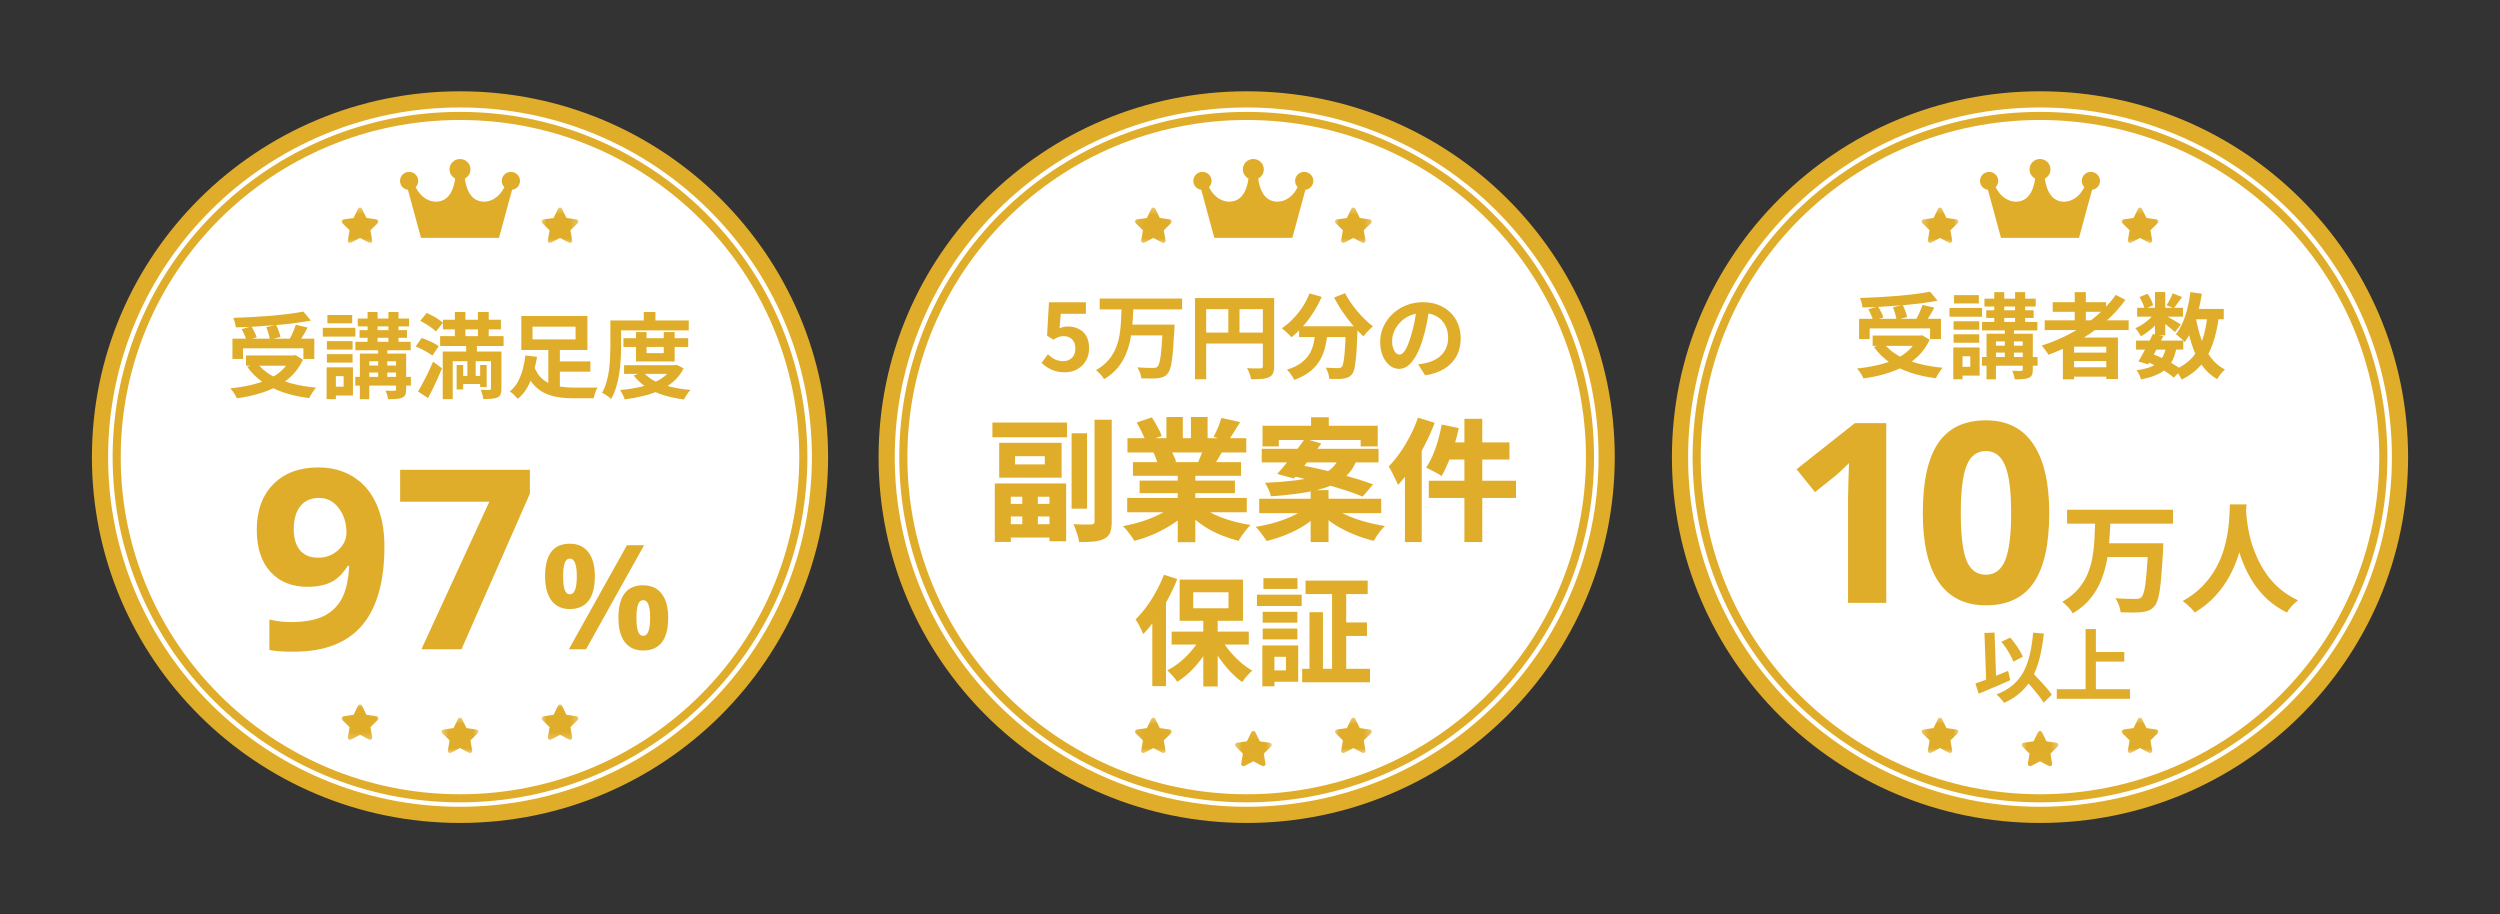
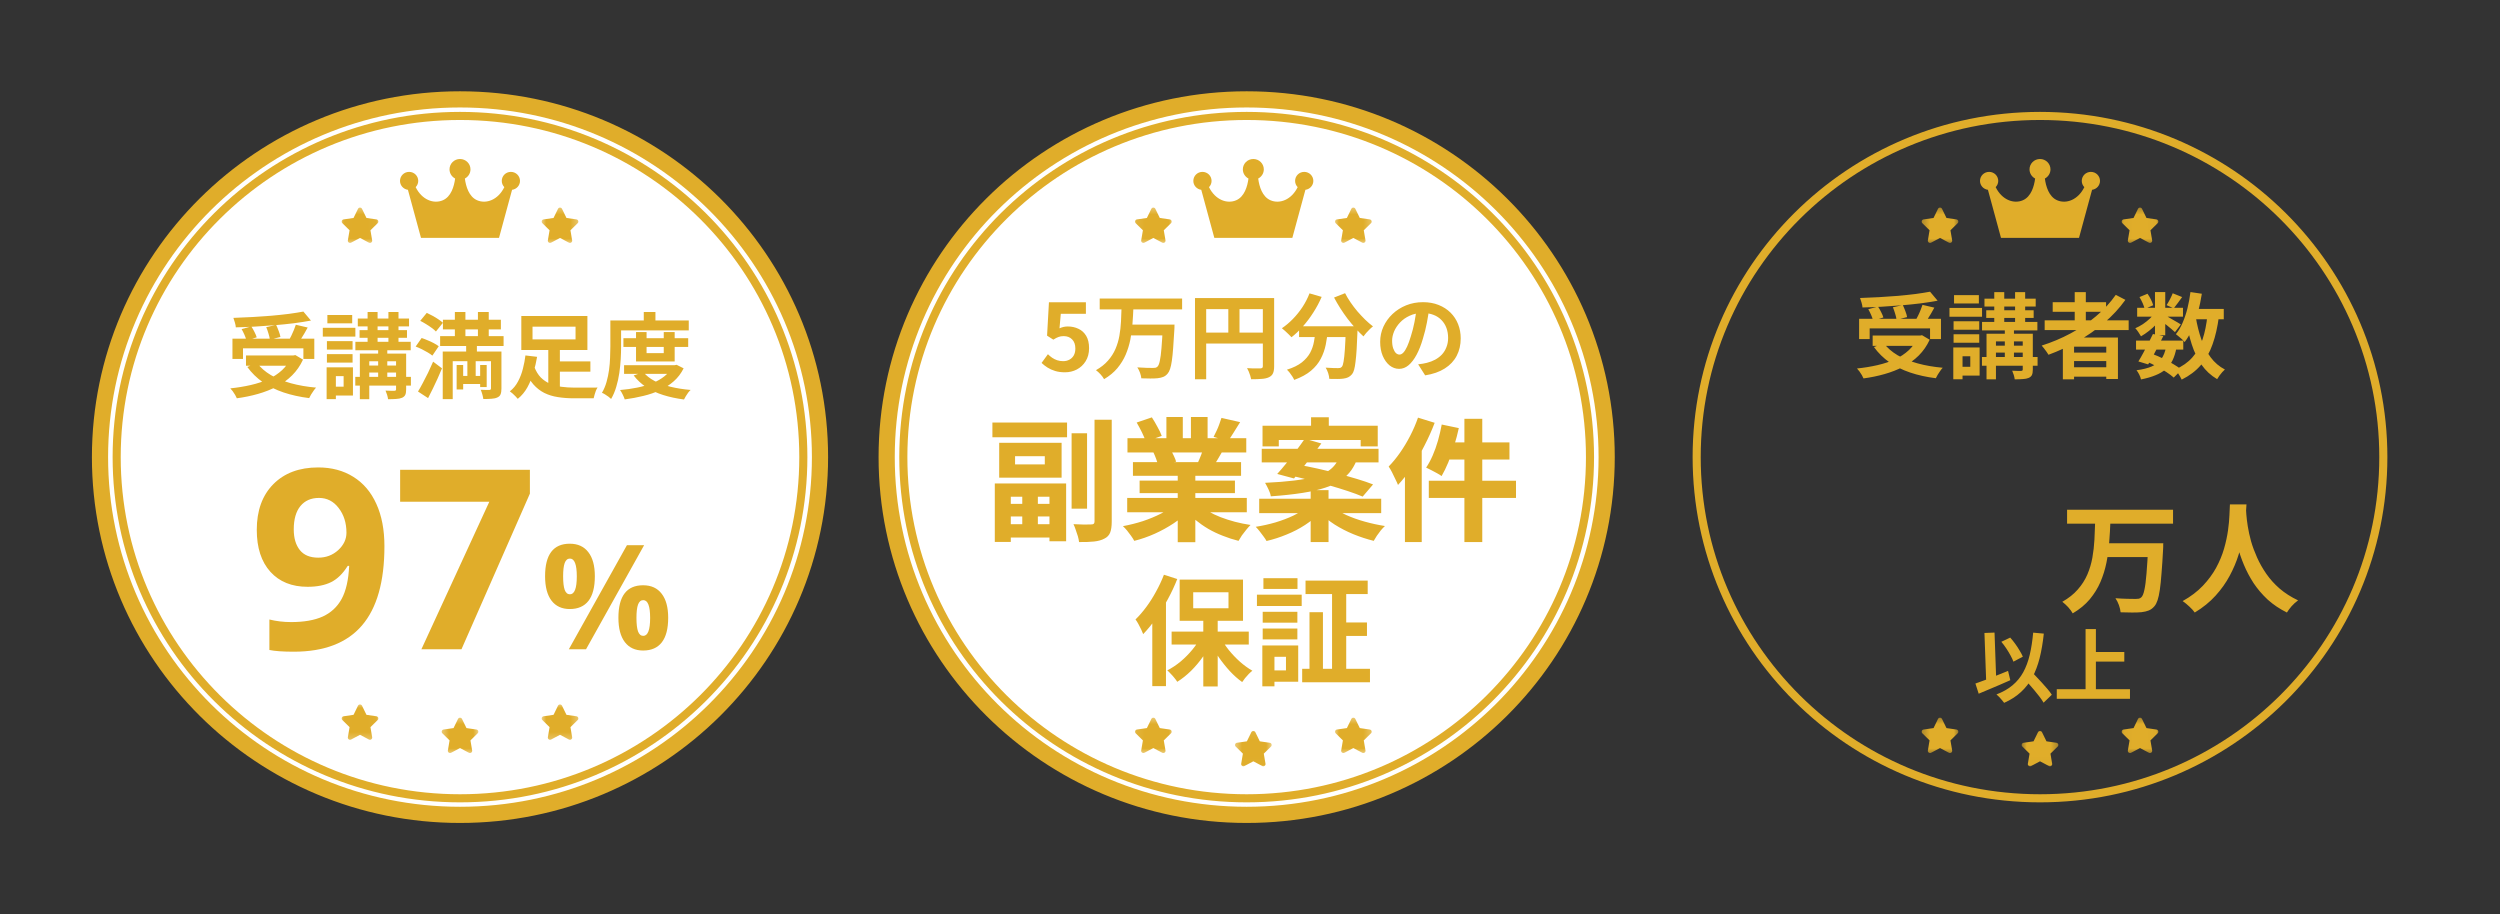
<svg xmlns="http://www.w3.org/2000/svg" width="309" height="113" viewBox="0 0 309 113" fill="none">
  <rect x="0" y="0" width="309" height="113" fill="#333333" stroke="none" />
  <path d="M56.856 100.717C81.43 100.717 101.352 80.921 101.352 56.5C101.352 32.079 81.43 12.283 56.856 12.283C32.282 12.283 12.36 32.079 12.36 56.5C12.36 80.921 32.282 100.717 56.856 100.717Z" fill="white" stroke="#E0AD2A" stroke-width="2" />
  <path d="M56.856 98.67C80.293 98.67 99.292 79.79 99.292 56.5C99.292 33.21 80.293 14.33 56.856 14.33C33.419 14.33 14.42 33.21 14.42 56.5C14.42 79.79 33.419 98.67 56.856 98.67Z" stroke="#E0AD2A" />
  <path d="M64.272 22.358C64.272 21.742 63.767 21.244 63.145 21.244C62.523 21.244 62.018 21.742 62.018 22.358C62.018 22.658 62.139 22.93 62.335 23.131C61.569 24.699 60.104 25.246 58.969 24.75C57.958 24.309 57.585 23.046 57.458 22.067C57.87 21.852 58.151 21.425 58.151 20.933C58.151 20.225 57.572 19.652 56.856 19.652C56.14 19.652 55.56 20.225 55.56 20.933C55.56 21.425 55.841 21.852 56.254 22.067C56.127 23.046 55.754 24.309 54.743 24.75C53.608 25.246 52.144 24.699 51.377 23.131C51.572 22.93 51.694 22.658 51.694 22.358C51.694 21.742 51.189 21.244 50.567 21.244C49.944 21.244 49.44 21.742 49.44 22.358C49.44 22.923 49.867 23.389 50.419 23.461L52.035 29.402H61.678L63.292 23.461C63.845 23.389 64.272 22.923 64.272 22.358Z" fill="#E0AD2A" />
  <mask id="mask0_4470_2928" style="mask-type:luminance" maskUnits="userSpaceOnUse" x="42" y="25" width="5" height="6">
    <path d="M46.968 25.384H42.024V30.297H46.968V25.384Z" fill="white" />
  </mask>
  <g mask="url(#mask0_4470_2928)">
    <path d="M44.744 25.811C44.699 25.717 44.602 25.657 44.497 25.657C44.391 25.657 44.296 25.717 44.25 25.811L43.698 26.939L42.465 27.12C42.362 27.135 42.276 27.207 42.245 27.305C42.213 27.403 42.239 27.511 42.312 27.584L43.207 28.463L42.996 29.706C42.978 29.808 43.021 29.912 43.106 29.973C43.191 30.034 43.304 30.041 43.397 29.993L44.498 29.408L45.599 29.993C45.692 30.041 45.804 30.034 45.889 29.973C45.974 29.912 46.017 29.808 46 29.706L45.788 28.463L46.682 27.584C46.756 27.511 46.783 27.403 46.75 27.305C46.717 27.207 46.632 27.135 46.529 27.12L45.296 26.939L44.744 25.811Z" fill="#E0AD2A" />
  </g>
  <mask id="mask1_4470_2928" style="mask-type:luminance" maskUnits="userSpaceOnUse" x="66" y="25" width="6" height="6">
    <path d="M71.688 25.384H66.744V30.297H71.688V25.384Z" fill="white" />
  </mask>
  <g mask="url(#mask1_4470_2928)">
    <path d="M69.464 25.811C69.418 25.717 69.322 25.657 69.217 25.657C69.111 25.657 69.016 25.717 68.97 25.811L68.418 26.939L67.185 27.12C67.082 27.135 66.996 27.207 66.965 27.305C66.933 27.403 66.959 27.511 67.032 27.584L67.927 28.463L67.716 29.706C67.698 29.808 67.741 29.912 67.826 29.973C67.911 30.034 68.024 30.041 68.117 29.993L69.218 29.408L70.319 29.993C70.412 30.041 70.524 30.034 70.609 29.973C70.694 29.912 70.737 29.808 70.72 29.706L70.508 28.463L71.402 27.584C71.476 27.511 71.503 27.403 71.47 27.305C71.437 27.207 71.352 27.135 71.249 27.12L70.016 26.939L69.464 25.811Z" fill="#E0AD2A" />
  </g>
  <mask id="mask2_4470_2928" style="mask-type:luminance" maskUnits="userSpaceOnUse" x="42" y="86" width="5" height="6">
    <path d="M46.968 86.797H42.024V91.71H46.968V86.797Z" fill="white" />
  </mask>
  <g mask="url(#mask2_4470_2928)">
    <path d="M44.744 87.224C44.699 87.13 44.602 87.07 44.497 87.07C44.391 87.07 44.296 87.13 44.25 87.224L43.698 88.352L42.465 88.533C42.362 88.549 42.276 88.62 42.245 88.718C42.213 88.816 42.239 88.924 42.312 88.996L43.207 89.876L42.996 91.119C42.978 91.221 43.021 91.325 43.106 91.386C43.191 91.447 43.304 91.454 43.397 91.406L44.498 90.822L45.599 91.406C45.692 91.454 45.804 91.447 45.889 91.386C45.974 91.325 46.017 91.221 46 91.119L45.788 89.876L46.682 88.996C46.756 88.924 46.783 88.816 46.75 88.718C46.717 88.62 46.632 88.549 46.529 88.533L45.296 88.352L44.744 87.224Z" fill="#E0AD2A" />
  </g>
  <mask id="mask3_4470_2928" style="mask-type:luminance" maskUnits="userSpaceOnUse" x="66" y="86" width="6" height="6">
    <path d="M71.688 86.797H66.744V91.71H71.688V86.797Z" fill="white" />
  </mask>
  <g mask="url(#mask3_4470_2928)">
    <path d="M69.464 87.224C69.418 87.13 69.322 87.07 69.217 87.07C69.111 87.07 69.016 87.13 68.97 87.224L68.418 88.352L67.185 88.533C67.082 88.549 66.996 88.62 66.965 88.718C66.933 88.816 66.959 88.924 67.032 88.996L67.927 89.876L67.716 91.119C67.698 91.221 67.741 91.325 67.826 91.386C67.911 91.447 68.024 91.454 68.117 91.406L69.218 90.822L70.319 91.406C70.412 91.454 70.524 91.447 70.609 91.386C70.694 91.325 70.737 91.221 70.72 91.119L70.508 89.876L71.402 88.996C71.476 88.924 71.503 88.816 71.47 88.718C71.437 88.62 71.352 88.549 71.249 88.533L70.016 88.352L69.464 87.224Z" fill="#E0AD2A" />
  </g>
  <mask id="mask4_4470_2928" style="mask-type:luminance" maskUnits="userSpaceOnUse" x="54" y="88" width="6" height="6">
    <path d="M59.328 88.435H54.384V93.348H59.328V88.435Z" fill="white" />
  </mask>
  <g mask="url(#mask4_4470_2928)">
    <path d="M57.104 88.861C57.059 88.767 56.962 88.707 56.857 88.707C56.751 88.707 56.656 88.767 56.61 88.861L56.058 89.99L54.825 90.171C54.722 90.186 54.636 90.257 54.605 90.356C54.573 90.454 54.599 90.562 54.672 90.634L55.567 91.514L55.356 92.757C55.338 92.859 55.381 92.963 55.466 93.024C55.551 93.084 55.664 93.091 55.757 93.043L56.858 92.459L57.959 93.043C58.052 93.091 58.164 93.085 58.249 93.024C58.334 92.962 58.377 92.859 58.36 92.757L58.148 91.514L59.042 90.634C59.116 90.562 59.143 90.454 59.11 90.356C59.077 90.257 58.992 90.186 58.889 90.171L57.656 89.99L57.104 88.861Z" fill="#E0AD2A" />
  </g>
  <path d="M28.731 41.858H38.848V44.368H37.499V43.05H30.035V44.368H28.731V41.858ZM30.404 43.932H36.483V45.205H30.404V43.932ZM37.499 38.51L38.433 39.622C37.779 39.744 37.072 39.855 36.31 39.955C35.557 40.046 34.772 40.127 33.957 40.195C33.15 40.264 32.338 40.321 31.523 40.367C30.708 40.413 29.916 40.444 29.146 40.459C29.139 40.291 29.1 40.092 29.031 39.863C28.97 39.633 28.908 39.443 28.847 39.29C29.608 39.267 30.385 39.232 31.177 39.186C31.977 39.141 32.757 39.087 33.519 39.026C34.288 38.957 35.011 38.881 35.687 38.797C36.364 38.705 36.968 38.609 37.499 38.51ZM29.862 40.677L31.061 40.344C31.2 40.551 31.331 40.78 31.454 41.032C31.584 41.284 31.677 41.506 31.731 41.697L30.45 42.064C30.412 41.873 30.335 41.647 30.219 41.388C30.104 41.128 29.985 40.891 29.862 40.677ZM32.907 40.436L34.13 40.161C34.245 40.398 34.353 40.654 34.453 40.929C34.561 41.204 34.63 41.445 34.661 41.651L33.357 41.972C33.334 41.766 33.276 41.517 33.184 41.227C33.099 40.937 33.007 40.673 32.907 40.436ZM36.564 40.138L38.029 40.482C37.898 40.726 37.764 40.967 37.626 41.204C37.487 41.441 37.349 41.666 37.21 41.88C37.072 42.087 36.945 42.27 36.83 42.431L35.687 42.11C35.795 41.919 35.903 41.712 36.01 41.491C36.126 41.261 36.23 41.028 36.322 40.791C36.422 40.554 36.503 40.337 36.564 40.138ZM35.976 43.932H36.264L36.507 43.887L37.452 44.448C37.106 45.197 36.657 45.847 36.103 46.397C35.557 46.94 34.926 47.398 34.211 47.773C33.496 48.147 32.719 48.453 31.881 48.69C31.05 48.927 30.181 49.106 29.273 49.229C29.227 49.114 29.158 48.977 29.066 48.816C28.974 48.663 28.873 48.51 28.766 48.357C28.658 48.212 28.558 48.094 28.466 48.002C29.35 47.91 30.192 47.773 30.992 47.589C31.792 47.406 32.519 47.165 33.173 46.867C33.826 46.562 34.392 46.187 34.868 45.744C35.345 45.3 35.714 44.773 35.976 44.162V43.932ZM31.777 44.873C32.207 45.446 32.776 45.942 33.484 46.363C34.199 46.775 35.026 47.112 35.964 47.372C36.91 47.631 37.945 47.811 39.068 47.91C38.968 48.01 38.864 48.14 38.756 48.3C38.648 48.461 38.544 48.617 38.444 48.77C38.352 48.931 38.275 49.076 38.214 49.206C37.06 49.061 36.007 48.828 35.053 48.507C34.099 48.185 33.246 47.765 32.492 47.245C31.738 46.718 31.096 46.088 30.566 45.354L31.777 44.873ZM44.224 39.37H50.557V40.344H44.224V39.37ZM43.924 42.247H50.765V43.291H43.924V42.247ZM43.913 46.581H50.788V47.658H43.913V46.581ZM45.089 45.182H49.704V46.042H45.089V45.182ZM44.443 40.803H50.304V41.754H44.443V40.803ZM45.435 38.567H46.67V42.706H45.435V38.567ZM48.008 38.567H49.254V42.706H48.008V38.567ZM46.739 42.775H47.87V47.211H46.739V42.775ZM48.954 43.703H50.2V48.128C50.2 48.419 50.165 48.64 50.096 48.793C50.027 48.946 49.896 49.068 49.704 49.16C49.511 49.244 49.269 49.294 48.977 49.309C48.692 49.332 48.354 49.343 47.962 49.343C47.946 49.183 47.908 49.003 47.846 48.804C47.785 48.606 47.719 48.43 47.65 48.277C47.873 48.285 48.093 48.292 48.308 48.3C48.531 48.3 48.681 48.3 48.758 48.3C48.835 48.292 48.885 48.277 48.908 48.254C48.938 48.224 48.954 48.178 48.954 48.117V43.703ZM44.478 43.703H49.404V44.655H45.643V49.343H44.478V43.703ZM40.406 42.167H43.578V43.21H40.406V42.167ZM40.463 38.934H43.532V39.966H40.463V38.934ZM40.406 43.772H43.578V44.815H40.406V43.772ZM39.898 40.516H43.924V41.605H39.898V40.516ZM41.052 45.4H43.624V48.885H41.052V47.796H42.471V46.489H41.052V45.4ZM40.371 45.4H41.513V49.332H40.371V45.4ZM54.745 39.519H61.909V40.711H54.745V39.519ZM54.399 41.548H62.243V42.763H54.399V41.548ZM56.821 46.466H59.775V47.463H56.821V46.466ZM56.221 38.567H57.525V42.58H56.221V38.567ZM59.071 38.567H60.409V42.58H59.071V38.567ZM56.441 45.113H57.248V48.14H56.441V45.113ZM59.348 45.113H60.155V47.842H59.348V45.113ZM60.686 43.451H61.978V48.025C61.978 48.323 61.943 48.556 61.874 48.724C61.813 48.9 61.678 49.034 61.47 49.126C61.278 49.217 61.04 49.271 60.755 49.286C60.471 49.309 60.132 49.32 59.74 49.32C59.717 49.152 59.675 48.957 59.613 48.736C59.552 48.522 59.486 48.334 59.417 48.174C59.632 48.182 59.848 48.189 60.063 48.197C60.278 48.197 60.421 48.197 60.49 48.197C60.621 48.189 60.686 48.128 60.686 48.014V43.451ZM54.722 43.451H61.159V44.643H55.956V49.332H54.722V43.451ZM51.942 39.656L52.749 38.671C52.98 38.778 53.222 38.9 53.476 39.037C53.73 39.175 53.968 39.32 54.191 39.473C54.414 39.618 54.599 39.76 54.745 39.897L53.88 40.975C53.757 40.837 53.584 40.688 53.361 40.528C53.145 40.367 52.911 40.211 52.657 40.058C52.411 39.905 52.172 39.771 51.942 39.656ZM51.376 42.832L52.115 41.777C52.353 41.854 52.603 41.949 52.864 42.064C53.134 42.171 53.388 42.289 53.626 42.419C53.872 42.549 54.072 42.675 54.226 42.797L53.441 43.955C53.295 43.833 53.107 43.703 52.876 43.566C52.645 43.428 52.399 43.294 52.138 43.164C51.876 43.034 51.623 42.924 51.376 42.832ZM51.665 48.392C51.849 48.094 52.045 47.746 52.253 47.349C52.468 46.944 52.688 46.516 52.911 46.065C53.134 45.606 53.341 45.151 53.534 44.7L54.63 45.526C54.46 45.939 54.28 46.359 54.087 46.787C53.895 47.207 53.699 47.624 53.499 48.036C53.307 48.441 53.111 48.831 52.911 49.206L51.665 48.392ZM57.617 42.385H58.944V44.345H58.794V47.154H57.767V44.345H57.617V42.385ZM68.392 44.666H72.972V45.939H68.392V44.666ZM66.027 45.308C66.235 45.858 66.504 46.305 66.835 46.649C67.173 46.986 67.558 47.245 67.988 47.429C68.419 47.612 68.888 47.738 69.396 47.807C69.911 47.876 70.445 47.91 70.999 47.91C71.099 47.91 71.241 47.91 71.426 47.91C71.611 47.91 71.811 47.91 72.026 47.91C72.249 47.91 72.476 47.91 72.707 47.91C72.945 47.91 73.164 47.91 73.364 47.91C73.564 47.903 73.729 47.899 73.86 47.899C73.791 47.998 73.722 48.128 73.652 48.289C73.591 48.449 73.537 48.614 73.491 48.782C73.445 48.95 73.406 49.099 73.376 49.229H72.856H70.918C70.211 49.229 69.553 49.179 68.946 49.08C68.338 48.988 67.781 48.816 67.273 48.564C66.773 48.312 66.323 47.96 65.923 47.509C65.523 47.051 65.181 46.458 64.897 45.732L66.027 45.308ZM67.769 42.912H69.2V48.575L67.769 48.128V42.912ZM65.82 40.379V41.949H71.138V40.379H65.82ZM64.435 39.06H72.603V43.256H64.435V39.06ZM64.943 43.932L66.385 44.104C66.277 44.739 66.127 45.385 65.935 46.042C65.75 46.691 65.5 47.303 65.185 47.876C64.87 48.441 64.474 48.915 63.997 49.297C63.928 49.206 63.831 49.099 63.708 48.977C63.593 48.862 63.474 48.747 63.351 48.633C63.228 48.526 63.116 48.438 63.016 48.369C63.439 48.04 63.778 47.631 64.031 47.142C64.293 46.653 64.493 46.13 64.631 45.572C64.777 45.006 64.881 44.46 64.943 43.932ZM77.055 41.8H85.061V42.878H77.055V41.8ZM77.136 45.136H83.47V46.214H77.136V45.136ZM78.613 41.044H79.916V43.646H82.039V41.044H83.389V44.678H78.613V41.044ZM83.124 45.136H83.389L83.631 45.09L84.496 45.526C84.189 46.145 83.785 46.676 83.285 47.119C82.793 47.555 82.228 47.922 81.589 48.22C80.959 48.518 80.274 48.755 79.536 48.931C78.797 49.114 78.025 49.259 77.217 49.366C77.163 49.191 77.079 48.988 76.963 48.759C76.856 48.537 76.748 48.354 76.64 48.208C77.371 48.147 78.075 48.048 78.751 47.91C79.436 47.773 80.063 47.589 80.632 47.36C81.201 47.131 81.697 46.848 82.12 46.512C82.551 46.168 82.885 45.77 83.124 45.319V45.136ZM79.513 45.984C79.859 46.413 80.32 46.779 80.897 47.085C81.474 47.383 82.139 47.624 82.893 47.807C83.647 47.991 84.469 48.121 85.362 48.197C85.262 48.289 85.158 48.403 85.05 48.541C84.95 48.686 84.854 48.831 84.762 48.977C84.677 49.122 84.604 49.255 84.542 49.378C83.612 49.255 82.758 49.072 81.981 48.828C81.205 48.583 80.509 48.262 79.893 47.864C79.278 47.459 78.755 46.974 78.325 46.409L79.513 45.984ZM79.57 38.567H81.012V40.298H79.57V38.567ZM76.11 39.611H85.131V40.837H76.11V39.611ZM75.441 39.611H76.767V42.832C76.767 43.306 76.752 43.822 76.721 44.38C76.69 44.937 76.633 45.511 76.548 46.099C76.463 46.688 76.336 47.261 76.167 47.819C76.006 48.369 75.794 48.866 75.533 49.309C75.456 49.233 75.348 49.141 75.21 49.034C75.071 48.934 74.929 48.839 74.783 48.747C74.637 48.656 74.51 48.591 74.402 48.552C74.641 48.147 74.829 47.7 74.968 47.211C75.106 46.722 75.21 46.225 75.279 45.721C75.348 45.209 75.391 44.704 75.406 44.208C75.429 43.711 75.441 43.252 75.441 42.832V39.611Z" fill="#E0AD2A" />
  <path d="M47.515 67.514C47.515 71.89 46.588 75.157 44.733 77.314C42.877 79.472 40.069 80.55 36.308 80.55C34.983 80.55 33.979 80.479 33.296 80.338V76.57C34.153 76.782 35.05 76.889 35.987 76.889C37.567 76.889 38.867 76.661 39.886 76.205C40.905 75.739 41.685 75.015 42.225 74.032C42.765 73.04 43.076 71.677 43.158 69.945H42.974C42.383 70.897 41.7 71.566 40.926 71.951C40.151 72.336 39.183 72.528 38.021 72.528C36.074 72.528 34.54 71.91 33.419 70.674C32.297 69.429 31.737 67.702 31.737 65.494C31.737 63.113 32.415 61.234 33.77 59.857C35.136 58.469 36.991 57.775 39.336 57.775C40.987 57.775 42.429 58.16 43.662 58.93C44.906 59.7 45.859 60.819 46.521 62.288C47.184 63.746 47.515 65.489 47.515 67.514ZM39.427 61.543C38.449 61.543 37.684 61.878 37.134 62.546C36.584 63.215 36.308 64.177 36.308 65.433C36.308 66.507 36.558 67.357 37.057 67.985C37.557 68.613 38.316 68.927 39.336 68.927C40.294 68.927 41.114 68.618 41.797 68.001C42.48 67.373 42.822 66.653 42.822 65.843C42.822 64.638 42.5 63.62 41.858 62.789C41.226 61.959 40.416 61.543 39.427 61.543ZM52.087 80.246L60.48 62.014H49.457V58.064H65.495V61.012L57.04 80.246H52.087Z" fill="#E0AD2A" />
  <path d="M69.602 71.239C69.602 71.984 69.667 72.541 69.797 72.91C69.933 73.274 70.148 73.456 70.443 73.456C71.01 73.456 71.293 72.717 71.293 71.239C71.293 69.773 71.01 69.04 70.443 69.04C70.148 69.04 69.933 69.222 69.797 69.585C69.667 69.943 69.602 70.494 69.602 71.239ZM73.523 71.222C73.523 72.57 73.261 73.585 72.736 74.265C72.21 74.939 71.44 75.277 70.425 75.277C69.452 75.277 68.699 74.931 68.168 74.239C67.637 73.541 67.372 72.535 67.372 71.222C67.372 68.542 68.39 67.202 70.425 67.202C71.423 67.202 72.187 67.551 72.718 68.249C73.255 68.94 73.523 69.931 73.523 71.222ZM79.613 67.386L72.435 80.246H70.31L77.489 67.386H79.613ZM78.666 76.376C78.666 77.121 78.731 77.678 78.861 78.047C78.997 78.411 79.212 78.593 79.507 78.593C80.074 78.593 80.357 77.854 80.357 76.376C80.357 74.91 80.074 74.177 79.507 74.177C79.212 74.177 78.997 74.359 78.861 74.722C78.731 75.08 78.666 75.631 78.666 76.376ZM82.588 76.359C82.588 77.701 82.325 78.713 81.8 79.393C81.275 80.067 80.504 80.405 79.49 80.405C78.516 80.405 77.763 80.059 77.232 79.367C76.701 78.669 76.436 77.666 76.436 76.359C76.436 73.679 77.454 72.339 79.49 72.339C80.487 72.339 81.251 72.688 81.782 73.385C82.319 74.077 82.588 75.068 82.588 76.359Z" fill="#E0AD2A" />
  <path d="M154.088 100.717C178.662 100.717 198.584 80.921 198.584 56.5C198.584 32.079 178.662 12.283 154.088 12.283C129.514 12.283 109.592 32.079 109.592 56.5C109.592 80.921 129.514 100.717 154.088 100.717Z" fill="white" stroke="#E0AD2A" stroke-width="2" />
  <path d="M154.088 98.67C177.525 98.67 196.524 79.79 196.524 56.5C196.524 33.21 177.525 14.33 154.088 14.33C130.651 14.33 111.652 33.21 111.652 56.5C111.652 79.79 130.651 98.67 154.088 98.67Z" stroke="#E0AD2A" />
  <path d="M148.727 76.211H150.507V84.848H148.727V76.211ZM144.811 78.068H154.348V79.66H144.811V78.068ZM150.848 78.776C151.125 79.306 151.471 79.832 151.886 80.353C152.311 80.874 152.771 81.355 153.266 81.797C153.77 82.239 154.279 82.608 154.793 82.903C154.665 83.001 154.516 83.134 154.348 83.301C154.19 83.468 154.037 83.64 153.889 83.817C153.75 83.993 153.632 84.156 153.533 84.303C153.018 83.939 152.509 83.487 152.005 82.947C151.511 82.406 151.046 81.822 150.611 81.193C150.186 80.554 149.82 79.906 149.513 79.247L150.848 78.776ZM148.475 78.628L149.869 79.115C149.553 79.803 149.167 80.476 148.712 81.134C148.257 81.782 147.758 82.377 147.214 82.917C146.67 83.448 146.102 83.9 145.509 84.273C145.42 84.126 145.301 83.964 145.153 83.787C145.014 83.61 144.866 83.443 144.708 83.286C144.559 83.119 144.416 82.976 144.277 82.859C144.851 82.564 145.405 82.195 145.939 81.753C146.473 81.301 146.957 80.81 147.392 80.279C147.837 79.739 148.198 79.188 148.475 78.628ZM147.481 73.204V75.179H151.842V73.204H147.481ZM145.805 71.642H153.636V76.727H145.805V71.642ZM143.862 71.038L145.509 71.568C145.182 72.403 144.792 73.239 144.337 74.074C143.892 74.899 143.407 75.685 142.883 76.432C142.369 77.169 141.84 77.818 141.296 78.378C141.247 78.23 141.168 78.044 141.059 77.818C140.95 77.592 140.831 77.361 140.703 77.125C140.574 76.889 140.456 76.702 140.347 76.565C140.812 76.113 141.262 75.592 141.697 75.002C142.132 74.413 142.532 73.779 142.898 73.101C143.274 72.423 143.595 71.735 143.862 71.038ZM142.423 75.106L144.114 73.425V73.44V84.804H142.423V75.106ZM161.364 71.76H169.047V73.425H161.364V71.76ZM160.949 82.667H169.329V84.332H160.949V82.667ZM165.68 76.933H168.958V78.599H165.68V76.933ZM164.642 72.453H166.392V83.654H164.642V72.453ZM161.853 75.666H163.515V83.419H161.853V75.666ZM156.069 75.622H160.355V76.963H156.069V75.622ZM156.158 71.465H160.37V72.792H156.158V71.465ZM156.069 77.685H160.355V79.026H156.069V77.685ZM155.357 73.499H160.889V74.899H155.357V73.499ZM156.899 79.778H160.459V84.259H156.899V82.859H158.946V81.178H156.899V79.778ZM156.024 79.778H157.522V84.834H156.024V79.778Z" fill="#E0AD2A" />
  <path d="M131.633 46.016C131.179 46.016 130.775 45.962 130.422 45.855C130.068 45.748 129.753 45.607 129.476 45.431C129.199 45.255 128.953 45.064 128.738 44.858L129.522 43.78C129.684 43.941 129.857 44.086 130.041 44.216C130.233 44.346 130.441 44.449 130.664 44.525C130.895 44.602 131.141 44.64 131.402 44.64C131.695 44.64 131.952 44.579 132.175 44.456C132.406 44.334 132.587 44.158 132.718 43.929C132.849 43.692 132.914 43.409 132.914 43.081C132.914 42.592 132.779 42.213 132.51 41.946C132.249 41.678 131.903 41.545 131.472 41.545C131.225 41.545 131.014 41.579 130.837 41.648C130.66 41.709 130.445 41.82 130.191 41.98L129.418 41.487L129.649 37.36H134.217V38.782H131.114L130.953 40.582C131.121 40.505 131.287 40.448 131.449 40.41C131.61 40.371 131.787 40.352 131.979 40.352C132.456 40.352 132.895 40.448 133.294 40.639C133.694 40.822 134.014 41.113 134.252 41.51C134.49 41.908 134.609 42.416 134.609 43.035C134.609 43.662 134.467 44.2 134.183 44.651C133.906 45.095 133.541 45.435 133.087 45.672C132.641 45.901 132.156 46.016 131.633 46.016ZM135.923 36.902H146.109V38.243H135.923V36.902ZM139.614 40.123H144.229V41.453H139.614V40.123ZM143.721 40.123H145.175C145.175 40.123 145.171 40.161 145.163 40.238C145.163 40.307 145.163 40.391 145.163 40.49C145.163 40.589 145.159 40.67 145.152 40.731C145.106 41.617 145.055 42.378 145.002 43.012C144.956 43.639 144.902 44.166 144.84 44.594C144.778 45.014 144.706 45.351 144.621 45.603C144.536 45.855 144.436 46.046 144.321 46.176C144.152 46.375 143.968 46.512 143.767 46.589C143.575 46.665 143.348 46.719 143.087 46.749C142.856 46.772 142.556 46.784 142.187 46.784C141.825 46.784 141.453 46.776 141.068 46.761C141.052 46.562 140.999 46.333 140.906 46.073C140.814 45.821 140.703 45.599 140.572 45.408C140.972 45.438 141.352 45.458 141.714 45.465C142.076 45.473 142.341 45.477 142.51 45.477C142.633 45.477 142.737 45.469 142.821 45.454C142.906 45.431 142.983 45.389 143.052 45.328C143.175 45.221 143.275 44.984 143.352 44.617C143.437 44.242 143.506 43.708 143.56 43.012C143.622 42.309 143.675 41.422 143.721 40.352V40.123ZM138.622 38.048H140.087C140.064 38.698 140.026 39.355 139.972 40.02C139.926 40.685 139.838 41.342 139.707 41.992C139.576 42.634 139.384 43.253 139.13 43.849C138.876 44.437 138.534 44.991 138.103 45.511C137.672 46.023 137.127 46.474 136.465 46.864C136.365 46.681 136.219 46.482 136.027 46.268C135.835 46.061 135.646 45.889 135.461 45.752C136.069 45.408 136.565 45.014 136.95 44.571C137.342 44.128 137.649 43.646 137.873 43.127C138.096 42.607 138.257 42.064 138.357 41.499C138.457 40.926 138.523 40.349 138.553 39.768C138.584 39.187 138.607 38.614 138.622 38.048ZM147.701 36.844H156.745V38.209H149.085V46.875H147.701V36.844ZM156.088 36.844H157.484V45.27C157.484 45.637 157.438 45.924 157.345 46.13C157.253 46.344 157.087 46.508 156.849 46.623C156.611 46.738 156.311 46.807 155.949 46.83C155.596 46.86 155.161 46.875 154.646 46.875C154.623 46.745 154.584 46.596 154.53 46.428C154.477 46.26 154.415 46.092 154.346 45.924C154.277 45.763 154.207 45.622 154.138 45.5C154.362 45.515 154.584 45.526 154.807 45.534C155.038 45.534 155.242 45.534 155.419 45.534C155.596 45.534 155.719 45.534 155.788 45.534C155.896 45.526 155.972 45.504 156.019 45.465C156.065 45.419 156.088 45.347 156.088 45.248V36.844ZM148.451 41.109H156.768V42.462H148.451V41.109ZM151.82 37.59H153.204V41.785H151.82V37.59ZM160.564 40.33H166.805V41.659H160.564V40.33ZM166.343 40.33H167.797C167.797 40.33 167.797 40.368 167.797 40.444C167.797 40.513 167.797 40.597 167.797 40.696C167.797 40.788 167.793 40.864 167.785 40.926C167.755 41.789 167.72 42.534 167.682 43.161C167.643 43.78 167.597 44.296 167.543 44.709C167.497 45.121 167.439 45.45 167.37 45.695C167.301 45.939 167.216 46.123 167.116 46.245C166.962 46.428 166.801 46.558 166.632 46.635C166.47 46.711 166.278 46.765 166.055 46.795C165.863 46.826 165.609 46.841 165.294 46.841C164.978 46.849 164.648 46.845 164.301 46.83C164.294 46.623 164.248 46.386 164.163 46.119C164.078 45.859 163.974 45.633 163.852 45.442C164.175 45.465 164.475 45.481 164.751 45.488C165.028 45.496 165.236 45.5 165.374 45.5C165.482 45.5 165.57 45.492 165.64 45.477C165.709 45.454 165.778 45.408 165.847 45.339C165.94 45.24 166.013 45.022 166.066 44.686C166.128 44.342 166.182 43.837 166.228 43.172C166.274 42.5 166.313 41.633 166.343 40.57V40.33ZM161.856 36.26L163.356 36.696C163.071 37.36 162.728 38.002 162.329 38.621C161.937 39.24 161.51 39.81 161.048 40.33C160.594 40.849 160.121 41.3 159.629 41.682C159.545 41.583 159.429 41.464 159.283 41.327C159.137 41.182 158.988 41.04 158.833 40.903C158.688 40.765 158.557 40.654 158.441 40.57C158.918 40.249 159.371 39.867 159.802 39.424C160.241 38.973 160.637 38.48 160.991 37.945C161.344 37.402 161.633 36.841 161.856 36.26ZM166.251 36.237C166.436 36.604 166.659 36.978 166.92 37.36C167.181 37.743 167.466 38.117 167.774 38.484C168.089 38.843 168.408 39.183 168.731 39.504C169.062 39.825 169.385 40.104 169.7 40.341C169.578 40.433 169.439 40.555 169.285 40.708C169.139 40.853 168.997 41.002 168.858 41.155C168.727 41.308 168.616 41.449 168.524 41.579C168.201 41.281 167.874 40.949 167.543 40.582C167.213 40.207 166.886 39.814 166.563 39.401C166.247 38.981 165.947 38.549 165.663 38.106C165.378 37.655 165.121 37.211 164.89 36.776L166.251 36.237ZM162.617 40.719H164.128C164.075 41.361 163.986 41.988 163.863 42.599C163.74 43.211 163.536 43.788 163.252 44.33C162.975 44.873 162.571 45.37 162.04 45.821C161.517 46.264 160.825 46.642 159.964 46.956C159.91 46.826 159.833 46.684 159.733 46.531C159.634 46.379 159.526 46.226 159.41 46.073C159.295 45.928 159.179 45.802 159.064 45.695C159.841 45.45 160.456 45.148 160.91 44.789C161.364 44.422 161.706 44.025 161.937 43.597C162.167 43.161 162.325 42.699 162.41 42.21C162.502 41.721 162.571 41.224 162.617 40.719ZM176.668 38.002C176.591 38.583 176.491 39.202 176.368 39.859C176.245 40.517 176.08 41.182 175.872 41.854C175.649 42.626 175.388 43.291 175.088 43.849C174.788 44.407 174.457 44.839 174.096 45.144C173.742 45.442 173.353 45.591 172.93 45.591C172.508 45.591 172.115 45.45 171.754 45.167C171.4 44.877 171.115 44.479 170.9 43.975C170.692 43.471 170.589 42.897 170.589 42.255C170.589 41.59 170.723 40.964 170.992 40.375C171.262 39.787 171.634 39.267 172.111 38.816C172.596 38.358 173.157 37.998 173.796 37.739C174.442 37.479 175.138 37.349 175.884 37.349C176.599 37.349 177.241 37.464 177.81 37.693C178.387 37.922 178.879 38.239 179.287 38.644C179.695 39.049 180.006 39.523 180.221 40.066C180.436 40.608 180.544 41.193 180.544 41.82C180.544 42.622 180.379 43.341 180.048 43.975C179.718 44.609 179.225 45.133 178.572 45.545C177.925 45.958 177.118 46.241 176.149 46.394L175.284 45.03C175.507 45.007 175.703 44.98 175.872 44.949C176.041 44.919 176.203 44.885 176.357 44.846C176.726 44.755 177.068 44.625 177.383 44.456C177.706 44.281 177.987 44.067 178.225 43.815C178.464 43.555 178.648 43.253 178.779 42.909C178.918 42.565 178.987 42.187 178.987 41.774C178.987 41.323 178.918 40.91 178.779 40.536C178.641 40.161 178.437 39.837 178.168 39.562C177.898 39.279 177.572 39.065 177.187 38.919C176.802 38.767 176.361 38.69 175.861 38.69C175.245 38.69 174.703 38.801 174.234 39.023C173.765 39.237 173.369 39.516 173.046 39.859C172.723 40.203 172.476 40.574 172.307 40.971C172.146 41.369 172.065 41.747 172.065 42.106C172.065 42.489 172.111 42.81 172.204 43.069C172.296 43.322 172.407 43.513 172.538 43.643C172.677 43.765 172.822 43.826 172.977 43.826C173.138 43.826 173.295 43.746 173.45 43.585C173.611 43.417 173.768 43.165 173.923 42.829C174.077 42.492 174.23 42.068 174.384 41.556C174.561 41.006 174.711 40.417 174.834 39.791C174.957 39.164 175.046 38.553 175.099 37.956L176.668 38.002Z" fill="#E0AD2A" />
  <path d="M132.45 53.552H134.361V62.871H132.45V53.552ZM135.284 51.882H137.41V64.459C137.41 65.049 137.344 65.507 137.212 65.835C137.081 66.162 136.844 66.408 136.504 66.572C136.164 66.757 135.735 66.877 135.218 66.932C134.702 66.987 134.087 67.008 133.373 66.998C133.35 66.79 133.301 66.55 133.224 66.277C133.148 66.015 133.06 65.753 132.961 65.491C132.872 65.218 132.779 64.983 132.68 64.787C133.142 64.808 133.581 64.825 133.999 64.836C134.427 64.836 134.724 64.83 134.889 64.819C135.031 64.819 135.13 64.792 135.185 64.737C135.251 64.683 135.284 64.585 135.284 64.443V51.882ZM122.661 52.226H131.889V54.044H122.661V52.226ZM123.864 64.787H130.505V66.441H123.864V64.787ZM124.045 62.281H130.357V63.837H124.045V62.281ZM126.352 60.709H128.28V65.606H126.352V60.709ZM122.957 59.759H131.774V66.899H129.714V61.397H124.935V66.981H122.957V59.759ZM125.462 56.385V57.401H129.137V56.385H125.462ZM123.501 54.731H131.214V59.038H123.501V54.731ZM139.322 61.544H154.104V63.313H139.322V61.544ZM139.355 54.158H154.039V55.927H139.355V54.158ZM140.031 57.122H153.396V58.809H140.031V57.122ZM140.855 59.399H152.638V60.955H140.855V59.399ZM145.568 57.99H147.743V67.014H145.568V57.99ZM144.167 51.538H146.194V54.993H144.167V51.538ZM147.199 51.538H149.259V54.862H147.199V51.538ZM145.222 62.346L146.936 63.116C146.408 63.684 145.782 64.208 145.057 64.688C144.332 65.169 143.557 65.595 142.733 65.966C141.909 66.337 141.063 66.632 140.195 66.85C140.096 66.665 139.965 66.457 139.8 66.228C139.646 66.009 139.481 65.791 139.305 65.573C139.13 65.365 138.959 65.185 138.795 65.032C139.629 64.879 140.453 64.672 141.267 64.41C142.08 64.137 142.826 63.826 143.508 63.477C144.2 63.116 144.771 62.74 145.222 62.346ZM148.139 62.297C148.468 62.603 148.864 62.898 149.325 63.182C149.787 63.455 150.298 63.7 150.858 63.919C151.429 64.137 152.022 64.328 152.638 64.492C153.264 64.656 153.907 64.787 154.566 64.885C154.401 65.049 154.226 65.245 154.039 65.475C153.852 65.704 153.67 65.939 153.495 66.179C153.33 66.43 153.192 66.654 153.083 66.85C152.424 66.686 151.781 66.479 151.155 66.228C150.528 65.988 149.929 65.704 149.358 65.376C148.787 65.038 148.254 64.666 147.76 64.263C147.265 63.859 146.826 63.427 146.441 62.969L148.139 62.297ZM150.973 51.653L153.28 52.176C153.006 52.624 152.737 53.055 152.473 53.47C152.22 53.885 151.984 54.24 151.764 54.535L150.001 53.994C150.122 53.776 150.242 53.53 150.364 53.257C150.495 52.984 150.611 52.706 150.71 52.422C150.819 52.138 150.907 51.882 150.973 51.653ZM148.814 55.173L151.138 55.697C150.907 56.102 150.687 56.478 150.479 56.828C150.27 57.177 150.078 57.477 149.902 57.728L148.04 57.221C148.182 56.915 148.326 56.576 148.468 56.205C148.611 55.823 148.726 55.479 148.814 55.173ZM140.492 52.226L142.371 51.587C142.601 51.936 142.832 52.329 143.063 52.766C143.304 53.192 143.481 53.563 143.59 53.88L141.596 54.584C141.52 54.267 141.371 53.891 141.151 53.454C140.931 53.006 140.712 52.597 140.492 52.226ZM142.568 55.927L144.694 55.599C144.826 55.818 144.958 56.069 145.09 56.353C145.222 56.626 145.315 56.866 145.37 57.073L143.145 57.45C143.09 57.253 143.008 57.008 142.898 56.713C142.788 56.418 142.678 56.156 142.568 55.927ZM162.048 51.571H164.24V53.831H162.048V51.571ZM161.998 60.578H164.207V66.998H161.998V60.578ZM156.049 52.619H170.288V55.173H168.178V54.387H158.06V55.173H156.049V52.619ZM155.95 55.468H170.387V57.155H155.95V55.468ZM155.637 61.642H170.716V63.427H155.637V61.642ZM161.273 54.224L163.317 54.813C162.965 55.294 162.586 55.801 162.18 56.336C161.773 56.86 161.378 57.362 160.993 57.843C160.608 58.323 160.257 58.755 159.938 59.137L157.862 58.58C158.214 58.198 158.587 57.761 158.983 57.27C159.389 56.767 159.79 56.254 160.186 55.73C160.592 55.195 160.954 54.693 161.273 54.224ZM159.296 58.727L160.499 57.45C161.202 57.57 161.971 57.723 162.806 57.908C163.641 58.094 164.481 58.301 165.327 58.531C166.174 58.749 166.975 58.973 167.733 59.202C168.492 59.431 169.151 59.655 169.711 59.874L168.426 61.38C167.92 61.162 167.305 60.933 166.58 60.693C165.855 60.452 165.069 60.212 164.223 59.972C163.388 59.732 162.542 59.508 161.685 59.3C160.839 59.082 160.043 58.891 159.296 58.727ZM161.488 62.69L163.119 63.395C162.614 63.93 162.009 64.426 161.306 64.885C160.603 65.344 159.845 65.737 159.032 66.064C158.219 66.403 157.39 66.67 156.544 66.867C156.455 66.703 156.329 66.512 156.164 66.293C156.01 66.075 155.846 65.857 155.67 65.638C155.505 65.431 155.351 65.256 155.209 65.114C156.033 64.983 156.84 64.803 157.631 64.574C158.433 64.334 159.17 64.055 159.84 63.739C160.509 63.411 161.059 63.062 161.488 62.69ZM164.685 62.641C165.135 63.002 165.706 63.34 166.399 63.657C167.101 63.973 167.865 64.246 168.689 64.475C169.513 64.705 170.343 64.885 171.178 65.016C171.024 65.158 170.854 65.338 170.667 65.556C170.491 65.786 170.327 66.009 170.172 66.228C170.018 66.457 169.892 66.665 169.793 66.85C168.959 66.643 168.123 66.37 167.288 66.031C166.464 65.693 165.69 65.294 164.965 64.836C164.25 64.377 163.636 63.87 163.119 63.313L164.685 62.641ZM165.542 56.484H167.832C167.635 57.073 167.371 57.608 167.041 58.089C166.712 58.558 166.289 58.973 165.772 59.333C165.267 59.694 164.619 60.005 163.828 60.267C163.047 60.529 162.103 60.747 160.993 60.922C159.895 61.096 158.587 61.238 157.071 61.347C157.038 61.096 156.945 60.813 156.791 60.496C156.637 60.168 156.494 59.895 156.362 59.677C157.757 59.612 158.944 59.519 159.922 59.399C160.9 59.279 161.718 59.131 162.377 58.956C163.037 58.782 163.57 58.574 163.976 58.334C164.382 58.094 164.707 57.821 164.948 57.515C165.201 57.21 165.399 56.866 165.542 56.484ZM181 51.767H183.208V66.998H181V51.767ZM178.198 52.471L180.308 52.913C180.154 53.634 179.962 54.36 179.731 55.092C179.511 55.823 179.269 56.511 179.006 57.155C178.742 57.788 178.468 58.351 178.182 58.842C178.039 58.733 177.846 58.613 177.605 58.482C177.374 58.351 177.138 58.225 176.896 58.105C176.655 57.974 176.446 57.87 176.27 57.794C176.556 57.379 176.825 56.882 177.078 56.303C177.331 55.725 177.55 55.108 177.737 54.453C177.924 53.787 178.077 53.126 178.198 52.471ZM178.973 54.682H186.57V56.795H178.429L178.973 54.682ZM176.6 59.415H187.378V61.544H176.6V59.415ZM175.265 51.62L177.325 52.258C176.973 53.186 176.556 54.12 176.072 55.059C175.6 55.998 175.084 56.888 174.523 57.728C173.963 58.569 173.386 59.306 172.793 59.939C172.727 59.764 172.622 59.535 172.48 59.251C172.348 58.956 172.205 58.662 172.051 58.367C171.897 58.072 171.76 57.837 171.639 57.663C172.123 57.171 172.589 56.604 173.04 55.96C173.491 55.315 173.908 54.622 174.292 53.88C174.677 53.137 175.001 52.384 175.265 51.62ZM173.65 56.222L175.726 54.158V54.175V66.998H173.65V56.222Z" fill="#E0AD2A" />
  <path d="M162.328 22.358C162.328 21.742 161.824 21.244 161.201 21.244C160.579 21.244 160.074 21.742 160.074 22.358C160.074 22.658 160.195 22.93 160.391 23.131C159.624 24.699 158.16 25.246 157.025 24.75C156.014 24.309 155.64 23.046 155.514 22.067C155.926 21.852 156.207 21.425 156.207 20.933C156.207 20.225 155.627 19.652 154.912 19.652C154.196 19.652 153.616 20.225 153.616 20.933C153.616 21.425 153.897 21.852 154.31 22.067C154.184 23.046 153.809 24.309 152.799 24.75C151.664 25.246 150.2 24.699 149.433 23.131C149.629 22.93 149.75 22.658 149.75 22.358C149.75 21.742 149.245 21.244 148.622 21.244C148 21.244 147.496 21.742 147.496 22.358C147.496 22.923 147.923 23.389 148.476 23.461L150.091 29.402H159.733L161.348 23.461C161.9 23.389 162.328 22.923 162.328 22.358Z" fill="#E0AD2A" />
  <mask id="mask5_4470_2928" style="mask-type:luminance" maskUnits="userSpaceOnUse" x="140" y="25" width="6" height="6">
    <path d="M145.024 25.384H140.08V30.297H145.024V25.384Z" fill="white" />
  </mask>
  <g mask="url(#mask5_4470_2928)">
    <path d="M142.8 25.811C142.755 25.717 142.658 25.657 142.553 25.657C142.447 25.657 142.352 25.717 142.306 25.811L141.754 26.939L140.521 27.12C140.418 27.135 140.332 27.207 140.301 27.305C140.269 27.403 140.294 27.511 140.368 27.584L141.262 28.463L141.051 29.706C141.034 29.808 141.077 29.912 141.163 29.973C141.248 30.034 141.36 30.041 141.453 29.993L142.554 29.408L143.655 29.993C143.748 30.041 143.86 30.034 143.945 29.973C144.03 29.912 144.073 29.808 144.056 29.706L143.844 28.463L144.738 27.584C144.812 27.511 144.839 27.403 144.806 27.305C144.774 27.207 144.689 27.135 144.586 27.12L143.352 26.939L142.8 25.811Z" fill="#E0AD2A" />
  </g>
  <mask id="mask6_4470_2928" style="mask-type:luminance" maskUnits="userSpaceOnUse" x="164" y="25" width="6" height="6">
    <path d="M169.744 25.384H164.8V30.297H169.744V25.384Z" fill="white" />
  </mask>
  <g mask="url(#mask6_4470_2928)">
    <path d="M167.52 25.811C167.475 25.717 167.378 25.657 167.273 25.657C167.167 25.657 167.072 25.717 167.026 25.811L166.474 26.939L165.241 27.12C165.138 27.135 165.052 27.207 165.021 27.305C164.989 27.403 165.014 27.511 165.088 27.584L165.982 28.463L165.771 29.706C165.754 29.808 165.797 29.912 165.883 29.973C165.968 30.034 166.08 30.041 166.173 29.993L167.274 29.408L168.375 29.993C168.468 30.041 168.58 30.034 168.665 29.973C168.75 29.912 168.793 29.808 168.776 29.706L168.564 28.463L169.458 27.584C169.532 27.511 169.559 27.403 169.526 27.305C169.494 27.207 169.409 27.135 169.306 27.12L168.072 26.939L167.52 25.811Z" fill="#E0AD2A" />
  </g>
  <mask id="mask7_4470_2928" style="mask-type:luminance" maskUnits="userSpaceOnUse" x="140" y="88" width="6" height="6">
    <path d="M145.024 88.435H140.08V93.348H145.024V88.435Z" fill="white" />
  </mask>
  <g mask="url(#mask7_4470_2928)">
    <path d="M142.8 88.861C142.755 88.767 142.658 88.707 142.553 88.707C142.447 88.707 142.352 88.767 142.306 88.861L141.754 89.99L140.521 90.171C140.418 90.186 140.332 90.257 140.301 90.356C140.269 90.454 140.294 90.562 140.368 90.634L141.262 91.514L141.051 92.757C141.034 92.859 141.077 92.963 141.163 93.024C141.248 93.084 141.36 93.091 141.453 93.043L142.554 92.459L143.655 93.043C143.748 93.091 143.86 93.085 143.945 93.024C144.03 92.962 144.073 92.859 144.056 92.757L143.844 91.514L144.738 90.634C144.812 90.562 144.839 90.454 144.806 90.356C144.774 90.257 144.689 90.186 144.586 90.171L143.352 89.99L142.8 88.861Z" fill="#E0AD2A" />
  </g>
  <mask id="mask8_4470_2928" style="mask-type:luminance" maskUnits="userSpaceOnUse" x="164" y="88" width="6" height="6">
    <path d="M169.744 88.435H164.8V93.348H169.744V88.435Z" fill="white" />
  </mask>
  <g mask="url(#mask8_4470_2928)">
    <path d="M167.52 88.861C167.475 88.767 167.378 88.707 167.273 88.707C167.167 88.707 167.072 88.767 167.026 88.861L166.474 89.99L165.241 90.171C165.138 90.186 165.052 90.257 165.021 90.356C164.989 90.454 165.014 90.562 165.088 90.634L165.982 91.514L165.771 92.757C165.754 92.859 165.797 92.963 165.883 93.024C165.968 93.084 166.08 93.091 166.173 93.043L167.274 92.459L168.375 93.043C168.468 93.091 168.58 93.085 168.665 93.024C168.75 92.962 168.793 92.859 168.776 92.757L168.564 91.514L169.458 90.634C169.532 90.562 169.559 90.454 169.526 90.356C169.494 90.257 169.409 90.186 169.306 90.171L168.072 89.99L167.52 88.861Z" fill="#E0AD2A" />
  </g>
  <mask id="mask9_4470_2928" style="mask-type:luminance" maskUnits="userSpaceOnUse" x="152" y="90" width="6" height="5">
    <path d="M157.384 90.073H152.44V94.986H157.384V90.073Z" fill="white" />
  </mask>
  <g mask="url(#mask9_4470_2928)">
    <path d="M155.16 90.499C155.115 90.405 155.018 90.345 154.913 90.345C154.807 90.345 154.712 90.405 154.666 90.499L154.114 91.627L152.881 91.808C152.778 91.824 152.692 91.895 152.661 91.993C152.629 92.092 152.654 92.2 152.728 92.272L153.622 93.151L153.411 94.394C153.394 94.497 153.437 94.601 153.523 94.661C153.608 94.722 153.72 94.73 153.813 94.681L154.914 94.097L156.015 94.681C156.108 94.73 156.22 94.723 156.305 94.661C156.39 94.6 156.433 94.497 156.416 94.394L156.204 93.151L157.098 92.272C157.172 92.2 157.199 92.092 157.166 91.993C157.134 91.895 157.049 91.824 156.946 91.808L155.712 91.627L155.16 90.499Z" fill="#E0AD2A" />
  </g>
-   <path d="M252.144 100.717C276.718 100.717 296.64 80.921 296.64 56.5C296.64 32.079 276.718 12.283 252.144 12.283C227.57 12.283 207.648 32.079 207.648 56.5C207.648 80.921 227.57 100.717 252.144 100.717Z" fill="white" stroke="#E0AD2A" stroke-width="2" />
  <path d="M252.144 98.67C275.581 98.67 294.58 79.79 294.58 56.5C294.58 33.21 275.581 14.33 252.144 14.33C228.707 14.33 209.708 33.21 209.708 56.5C209.708 79.79 228.707 98.67 252.144 98.67Z" stroke="#E0AD2A" />
  <path d="M247.365 79.326L248.462 78.805C248.673 79.041 248.881 79.3 249.085 79.582C249.29 79.863 249.471 80.142 249.629 80.417C249.794 80.685 249.926 80.934 250.025 81.163L248.858 81.782C248.779 81.56 248.66 81.304 248.502 81.016C248.344 80.721 248.166 80.427 247.968 80.132C247.77 79.837 247.569 79.568 247.365 79.326ZM244.161 84.485C244.497 84.373 244.886 84.233 245.328 84.062C245.776 83.892 246.244 83.708 246.732 83.512C247.226 83.315 247.714 83.119 248.195 82.922L248.472 84.072C248.031 84.269 247.582 84.465 247.127 84.662C246.673 84.858 246.224 85.048 245.783 85.231C245.348 85.415 244.942 85.585 244.566 85.742L244.161 84.485ZM249.955 83.61L250.865 82.775C251.089 83.011 251.33 83.263 251.587 83.532C251.851 83.8 252.108 84.075 252.358 84.357C252.615 84.632 252.853 84.901 253.07 85.163C253.288 85.418 253.466 85.654 253.604 85.87L252.586 86.853C252.46 86.63 252.292 86.381 252.081 86.106C251.877 85.837 251.653 85.559 251.409 85.271C251.172 84.983 250.924 84.698 250.667 84.416C250.417 84.128 250.18 83.859 249.955 83.61ZM251.3 78.196L252.615 78.314C252.497 79.427 252.325 80.433 252.101 81.331C251.877 82.221 251.577 83.017 251.201 83.718C250.826 84.413 250.351 85.022 249.777 85.546C249.211 86.07 248.522 86.512 247.711 86.872C247.652 86.787 247.566 86.679 247.454 86.548C247.342 86.417 247.223 86.283 247.098 86.145C246.973 86.014 246.861 85.909 246.762 85.831C247.553 85.529 248.215 85.153 248.749 84.701C249.29 84.249 249.731 83.712 250.074 83.089C250.417 82.46 250.684 81.743 250.875 80.938C251.066 80.125 251.208 79.211 251.3 78.196ZM245.278 78.235L246.524 78.186L246.752 84.573L245.506 84.622L245.278 78.235ZM258.449 80.584H262.563V81.773H258.449V80.584ZM254.217 85.182H263.265V86.371H254.217V85.182ZM257.777 77.754H259.052V85.841H257.777V77.754Z" fill="#E0AD2A" />
  <path d="M229.787 39.401H239.904V41.911H238.555V40.593H231.091V41.911H229.787V39.401ZM231.46 41.476H237.539V42.748H231.46V41.476ZM238.555 36.054L239.489 37.166C238.836 37.288 238.128 37.399 237.366 37.498C236.612 37.59 235.828 37.67 235.013 37.739C234.206 37.807 233.394 37.865 232.579 37.911C231.764 37.956 230.971 37.987 230.203 38.002C230.195 37.834 230.156 37.636 230.087 37.406C230.025 37.177 229.964 36.986 229.903 36.833C230.664 36.81 231.441 36.776 232.233 36.73C233.033 36.684 233.813 36.631 234.575 36.569C235.343 36.501 236.067 36.424 236.743 36.34C237.42 36.248 238.024 36.153 238.555 36.054ZM230.918 38.22L232.118 37.888C232.256 38.094 232.387 38.323 232.51 38.576C232.641 38.828 232.733 39.049 232.787 39.24L231.506 39.607C231.467 39.416 231.391 39.191 231.275 38.931C231.16 38.671 231.041 38.434 230.918 38.22ZM233.963 37.98L235.186 37.704C235.301 37.941 235.409 38.197 235.509 38.472C235.617 38.748 235.686 38.988 235.717 39.195L234.413 39.516C234.39 39.309 234.332 39.061 234.24 38.77C234.155 38.48 234.063 38.216 233.963 37.98ZM237.62 37.681L239.085 38.025C238.954 38.27 238.82 38.511 238.681 38.748C238.543 38.984 238.405 39.21 238.266 39.424C238.128 39.63 238.001 39.814 237.886 39.974L236.743 39.653C236.851 39.462 236.959 39.256 237.066 39.034C237.182 38.805 237.286 38.572 237.378 38.335C237.478 38.098 237.558 37.88 237.62 37.681ZM237.032 41.476H237.32L237.562 41.43L238.508 41.992C238.162 42.741 237.712 43.39 237.159 43.941C236.612 44.483 235.982 44.942 235.267 45.316C234.552 45.691 233.775 45.996 232.937 46.233C232.106 46.47 231.237 46.65 230.329 46.772C230.283 46.657 230.214 46.52 230.122 46.359C230.029 46.207 229.93 46.054 229.822 45.901C229.714 45.756 229.614 45.637 229.522 45.546C230.406 45.454 231.248 45.316 232.048 45.133C232.848 44.949 233.575 44.709 234.229 44.411C234.882 44.105 235.447 43.73 235.924 43.287C236.401 42.844 236.771 42.317 237.032 41.705V41.476ZM232.833 42.416C233.264 42.989 233.832 43.486 234.54 43.906C235.255 44.319 236.082 44.655 237.02 44.915C237.966 45.175 239 45.355 240.123 45.454C240.024 45.553 239.92 45.683 239.812 45.844C239.704 46.004 239.6 46.161 239.501 46.314C239.408 46.474 239.332 46.619 239.27 46.749C238.116 46.604 237.062 46.371 236.109 46.05C235.156 45.729 234.302 45.309 233.548 44.789C232.794 44.262 232.152 43.631 231.621 42.897L232.833 42.416ZM245.28 36.913H251.613V37.888H245.28V36.913ZM244.98 39.791H251.821V40.834H244.98V39.791ZM244.969 44.124H251.844V45.202H244.969V44.124ZM246.145 42.725H250.76V43.585H246.145V42.725ZM245.499 38.346H251.36V39.298H245.499V38.346ZM246.491 36.111H247.726V40.249H246.491V36.111ZM249.064 36.111H250.31V40.249H249.064V36.111ZM247.795 40.318H248.925V44.755H247.795V40.318ZM250.01 41.247H251.256V45.672C251.256 45.962 251.221 46.184 251.152 46.337C251.083 46.489 250.952 46.612 250.76 46.703C250.568 46.788 250.325 46.837 250.033 46.852C249.749 46.875 249.41 46.887 249.018 46.887C249.002 46.726 248.964 46.547 248.902 46.348C248.841 46.149 248.775 45.974 248.706 45.821C248.93 45.828 249.149 45.836 249.364 45.844C249.587 45.844 249.737 45.844 249.814 45.844C249.89 45.836 249.941 45.821 249.964 45.798C249.994 45.767 250.01 45.721 250.01 45.66V41.247ZM245.534 41.247H250.46V42.198H246.699V46.887H245.534V41.247ZM241.462 39.711H244.634V40.754H241.462V39.711ZM241.519 36.478H244.588V37.509H241.519V36.478ZM241.462 41.315H244.634V42.359H241.462V41.315ZM240.954 38.06H244.98V39.149H240.954V38.06ZM242.108 42.943H244.68V46.428H242.108V45.339H243.527V44.032H242.108V42.943ZM241.427 42.943H242.569V46.875H241.427V42.943ZM252.721 39.596H263.103V40.8H252.721V39.596ZM253.713 37.349H260.311V38.541H253.713V37.349ZM255.755 43.585H260.9V44.628H255.755V43.585ZM255.755 45.397H260.9V46.554H255.755V45.397ZM256.435 36.111H257.808V40.272H256.435V36.111ZM261.511 36.443L262.699 37.062C261.954 38.102 261.077 39.049 260.069 39.905C259.061 40.761 257.974 41.518 256.805 42.175C255.644 42.833 254.44 43.39 253.194 43.849C253.14 43.75 253.063 43.631 252.963 43.493C252.863 43.348 252.755 43.203 252.64 43.058C252.532 42.913 252.437 42.798 252.352 42.714C253.605 42.317 254.801 41.812 255.939 41.201C257.086 40.589 258.131 39.883 259.077 39.08C260.031 38.278 260.842 37.399 261.511 36.443ZM254.97 41.717H261.777V46.841H260.335V42.852H256.355V46.887H254.97V41.717ZM264.015 42.095H269.852V43.207H264.015V42.095ZM264.153 38.048H269.817V39.137H264.153V38.048ZM266.103 41.281L267.383 41.545C267.191 41.942 266.983 42.351 266.76 42.771C266.545 43.192 266.329 43.601 266.114 43.998C265.899 44.388 265.699 44.736 265.514 45.041L264.303 44.674C264.488 44.384 264.684 44.044 264.891 43.654C265.106 43.264 265.318 42.863 265.526 42.45C265.741 42.03 265.934 41.64 266.103 41.281ZM267.729 42.863L269.01 42.978C268.902 43.581 268.74 44.101 268.525 44.537C268.317 44.965 268.036 45.332 267.683 45.637C267.337 45.935 266.914 46.184 266.414 46.382C265.914 46.589 265.318 46.761 264.626 46.898C264.587 46.707 264.515 46.505 264.407 46.291C264.299 46.077 264.188 45.901 264.072 45.763C264.834 45.664 265.461 45.507 265.953 45.293C266.453 45.079 266.845 44.778 267.129 44.388C267.414 43.998 267.614 43.49 267.729 42.863ZM268.548 36.248L269.713 36.718C269.529 36.971 269.344 37.223 269.16 37.475C268.982 37.72 268.821 37.93 268.675 38.106L267.787 37.716C267.918 37.517 268.056 37.28 268.202 37.005C268.348 36.722 268.463 36.47 268.548 36.248ZM266.356 36.099H267.625V41.441H266.356V36.099ZM264.441 36.718L265.433 36.306C265.588 36.52 265.729 36.761 265.86 37.028C265.991 37.295 266.084 37.529 266.137 37.727L265.076 38.186C265.037 37.987 264.956 37.75 264.834 37.475C264.711 37.2 264.58 36.948 264.441 36.718ZM266.391 38.587L267.279 39.126C267.095 39.431 266.852 39.737 266.552 40.043C266.26 40.349 265.945 40.635 265.607 40.903C265.276 41.163 264.949 41.384 264.626 41.568C264.549 41.422 264.441 41.251 264.303 41.052C264.172 40.853 264.045 40.693 263.922 40.57C264.23 40.44 264.541 40.272 264.857 40.066C265.172 39.852 265.464 39.619 265.733 39.367C266.01 39.107 266.229 38.847 266.391 38.587ZM267.51 38.919C267.618 38.973 267.764 39.053 267.948 39.16C268.14 39.267 268.345 39.386 268.56 39.516C268.783 39.638 268.982 39.752 269.16 39.859C269.344 39.967 269.475 40.047 269.552 40.1L268.825 41.052C268.717 40.952 268.579 40.83 268.41 40.685C268.241 40.54 268.06 40.391 267.868 40.238C267.676 40.085 267.491 39.94 267.314 39.802C267.137 39.665 266.983 39.554 266.852 39.47L267.51 38.919ZM270.613 38.186H274.858V39.458H270.613V38.186ZM270.74 36.099L272.147 36.306C272.025 37.093 271.866 37.857 271.674 38.599C271.482 39.332 271.248 40.012 270.971 40.639C270.701 41.258 270.387 41.804 270.025 42.278C269.956 42.187 269.856 42.08 269.725 41.957C269.594 41.835 269.455 41.717 269.31 41.602C269.164 41.48 269.04 41.38 268.94 41.304C269.263 40.907 269.54 40.437 269.771 39.894C270.009 39.344 270.209 38.748 270.371 38.106C270.532 37.456 270.655 36.787 270.74 36.099ZM272.84 38.965L274.259 39.103C274.09 40.41 273.828 41.56 273.474 42.553C273.128 43.547 272.648 44.403 272.032 45.121C271.417 45.84 270.625 46.44 269.656 46.921C269.61 46.814 269.54 46.681 269.448 46.52C269.356 46.359 269.256 46.199 269.148 46.038C269.04 45.886 268.94 45.763 268.848 45.672C269.725 45.289 270.433 44.793 270.971 44.181C271.517 43.57 271.936 42.833 272.228 41.969C272.521 41.098 272.724 40.096 272.84 38.965ZM271.398 39.206C271.559 40.169 271.786 41.075 272.078 41.923C272.371 42.771 272.755 43.517 273.232 44.158C273.709 44.8 274.297 45.305 274.997 45.672C274.897 45.756 274.785 45.867 274.662 46.004C274.539 46.149 274.42 46.298 274.305 46.451C274.197 46.604 274.109 46.742 274.039 46.864C273.262 46.405 272.62 45.813 272.113 45.087C271.613 44.361 271.209 43.52 270.902 42.565C270.594 41.602 270.344 40.551 270.152 39.412L271.398 39.206ZM265.318 44.686L266.056 43.757C266.51 43.925 266.96 44.12 267.406 44.342C267.86 44.563 268.279 44.793 268.664 45.03C269.056 45.259 269.383 45.481 269.644 45.695L268.675 46.669C268.437 46.455 268.137 46.23 267.775 45.993C267.414 45.756 267.021 45.526 266.599 45.305C266.176 45.075 265.749 44.869 265.318 44.686Z" fill="#E0AD2A" />
-   <path d="M233.141 74.514H228.417V61.661L228.463 59.549L228.539 57.24C227.754 58.02 227.209 58.531 226.903 58.774L224.335 60.825L222.056 57.999L229.257 52.302H233.141V74.514ZM253.286 63.408C253.286 67.288 252.644 70.159 251.36 72.023C250.086 73.886 248.118 74.818 245.458 74.818C242.879 74.818 240.933 73.856 239.618 71.932C238.313 70.007 237.661 67.166 237.661 63.408C237.661 59.488 238.298 56.602 239.571 54.748C240.846 52.884 242.808 51.952 245.458 51.952C248.036 51.952 249.983 52.925 251.299 54.87C252.624 56.814 253.286 59.66 253.286 63.408ZM242.354 63.408C242.354 66.133 242.589 68.088 243.058 69.273C243.536 70.448 244.337 71.035 245.458 71.035C246.559 71.035 247.354 70.438 247.843 69.242C248.332 68.047 248.577 66.103 248.577 63.408C248.577 60.684 248.327 58.729 247.828 57.544C247.338 56.348 246.549 55.751 245.458 55.751C244.347 55.751 243.552 56.348 243.073 57.544C242.594 58.729 242.354 60.684 242.354 63.408Z" fill="#E0AD2A" />
  <path d="M255.491 63.003H268.588V64.728H255.491V63.003ZM260.237 67.145H266.17V68.855H260.237V67.145ZM265.518 67.145H267.386C267.386 67.145 267.381 67.194 267.372 67.292C267.372 67.381 267.372 67.489 267.372 67.617C267.372 67.744 267.367 67.847 267.357 67.926C267.297 69.066 267.233 70.044 267.164 70.859C267.105 71.665 267.035 72.343 266.956 72.893C266.877 73.434 266.783 73.866 266.674 74.19C266.566 74.514 266.437 74.76 266.289 74.927C266.071 75.183 265.834 75.359 265.577 75.458C265.33 75.556 265.038 75.625 264.702 75.664C264.405 75.694 264.019 75.708 263.545 75.708C263.08 75.708 262.601 75.698 262.106 75.679C262.086 75.423 262.017 75.129 261.899 74.794C261.78 74.47 261.636 74.185 261.468 73.94C261.983 73.979 262.472 74.004 262.937 74.013C263.401 74.023 263.743 74.028 263.96 74.028C264.118 74.028 264.252 74.018 264.361 73.999C264.469 73.969 264.568 73.915 264.657 73.837C264.815 73.699 264.944 73.394 265.043 72.923C265.152 72.441 265.241 71.753 265.31 70.859C265.389 69.955 265.458 68.815 265.518 67.44V67.145ZM258.962 64.477H260.845C260.816 65.312 260.766 66.157 260.697 67.012C260.638 67.867 260.524 68.712 260.356 69.547C260.188 70.373 259.941 71.169 259.614 71.935C259.288 72.692 258.848 73.404 258.294 74.072C257.741 74.731 257.039 75.31 256.188 75.811C256.06 75.576 255.872 75.32 255.625 75.045C255.377 74.78 255.135 74.559 254.898 74.382C255.679 73.94 256.317 73.434 256.811 72.864C257.315 72.294 257.711 71.675 257.998 71.007C258.284 70.338 258.492 69.641 258.621 68.914C258.749 68.177 258.833 67.435 258.873 66.688C258.912 65.941 258.942 65.204 258.962 64.477ZM275.618 62.34H277.665C277.645 62.753 277.611 63.283 277.561 63.932C277.512 64.58 277.418 65.302 277.279 66.098C277.151 66.885 276.953 67.71 276.686 68.575C276.419 69.439 276.053 70.304 275.588 71.169C275.134 72.024 274.55 72.844 273.838 73.63C273.136 74.406 272.281 75.099 271.272 75.708C271.114 75.482 270.897 75.242 270.62 74.986C270.353 74.731 270.071 74.5 269.774 74.293C270.763 73.743 271.594 73.114 272.266 72.407C272.938 71.699 273.487 70.957 273.912 70.181C274.338 69.395 274.664 68.609 274.891 67.823C275.119 67.027 275.282 66.275 275.381 65.568C275.48 64.86 275.539 64.227 275.559 63.666C275.579 63.106 275.598 62.664 275.618 62.34ZM277.591 62.738C277.601 62.925 277.62 63.219 277.65 63.622C277.68 64.025 277.739 64.507 277.828 65.067C277.917 65.627 278.051 66.236 278.229 66.894C278.416 67.543 278.664 68.211 278.97 68.899C279.277 69.587 279.657 70.26 280.112 70.918C280.567 71.576 281.116 72.186 281.759 72.746C282.411 73.306 283.173 73.792 284.043 74.205C283.756 74.411 283.489 74.652 283.242 74.927C283.004 75.202 282.812 75.463 282.663 75.708C281.754 75.256 280.958 74.721 280.275 74.102C279.603 73.473 279.025 72.795 278.54 72.068C278.065 71.331 277.67 70.584 277.353 69.827C277.037 69.071 276.78 68.329 276.582 67.602C276.394 66.865 276.251 66.182 276.152 65.553C276.053 64.924 275.984 64.379 275.944 63.917C275.915 63.455 275.89 63.121 275.87 62.915L277.591 62.738Z" fill="#E0AD2A" />
  <path d="M259.56 22.358C259.56 21.742 259.056 21.244 258.433 21.244C257.811 21.244 257.306 21.742 257.306 22.358C257.306 22.658 257.427 22.93 257.623 23.131C256.856 24.699 255.392 25.246 254.257 24.75C253.246 24.309 252.872 23.046 252.746 22.067C253.158 21.852 253.439 21.425 253.439 20.933C253.439 20.225 252.859 19.652 252.144 19.652C251.428 19.652 250.848 20.225 250.848 20.933C250.848 21.425 251.129 21.852 251.542 22.067C251.416 23.046 251.041 24.309 250.031 24.75C248.896 25.246 247.432 24.699 246.665 23.131C246.861 22.93 246.982 22.658 246.982 22.358C246.982 21.742 246.477 21.244 245.854 21.244C245.232 21.244 244.728 21.742 244.728 22.358C244.728 22.923 245.155 23.389 245.708 23.461L247.323 29.402H256.965L258.58 23.461C259.132 23.389 259.56 22.923 259.56 22.358Z" fill="#E0AD2A" />
  <mask id="mask10_4470_2928" style="mask-type:luminance" maskUnits="userSpaceOnUse" x="237" y="25" width="6" height="6">
    <path d="M242.256 25.384H237.312V30.297H242.256V25.384Z" fill="white" />
  </mask>
  <g mask="url(#mask10_4470_2928)">
    <path d="M240.032 25.811C239.987 25.717 239.89 25.657 239.785 25.657C239.679 25.657 239.584 25.717 239.538 25.811L238.986 26.939L237.753 27.12C237.65 27.135 237.564 27.207 237.533 27.305C237.501 27.403 237.526 27.511 237.6 27.584L238.494 28.463L238.283 29.706C238.266 29.808 238.309 29.912 238.395 29.973C238.48 30.034 238.592 30.041 238.685 29.993L239.786 29.408L240.887 29.993C240.98 30.041 241.092 30.034 241.177 29.973C241.262 29.912 241.305 29.808 241.288 29.706L241.076 28.463L241.97 27.584C242.044 27.511 242.071 27.403 242.038 27.305C242.005 27.207 241.921 27.135 241.818 27.12L240.584 26.939L240.032 25.811Z" fill="#E0AD2A" />
  </g>
  <mask id="mask11_4470_2928" style="mask-type:luminance" maskUnits="userSpaceOnUse" x="262" y="25" width="5" height="6">
    <path d="M266.976 25.384H262.032V30.297H266.976V25.384Z" fill="white" />
  </mask>
  <g mask="url(#mask11_4470_2928)">
    <path d="M264.752 25.811C264.707 25.717 264.61 25.657 264.505 25.657C264.399 25.657 264.304 25.717 264.258 25.811L263.706 26.939L262.473 27.12C262.37 27.135 262.284 27.207 262.253 27.305C262.221 27.403 262.246 27.511 262.32 27.584L263.214 28.463L263.003 29.706C262.986 29.808 263.029 29.912 263.115 29.973C263.2 30.034 263.312 30.041 263.405 29.993L264.506 29.408L265.607 29.993C265.7 30.041 265.812 30.034 265.897 29.973C265.982 29.912 266.025 29.808 266.008 29.706L265.796 28.463L266.69 27.584C266.764 27.511 266.791 27.403 266.758 27.305C266.725 27.207 266.641 27.135 266.538 27.12L265.304 26.939L264.752 25.811Z" fill="#E0AD2A" />
  </g>
  <mask id="mask12_4470_2928" style="mask-type:luminance" maskUnits="userSpaceOnUse" x="237" y="88" width="6" height="6">
    <path d="M242.256 88.435H237.312V93.348H242.256V88.435Z" fill="white" />
  </mask>
  <g mask="url(#mask12_4470_2928)">
    <path d="M240.032 88.861C239.987 88.767 239.89 88.707 239.785 88.707C239.679 88.707 239.584 88.767 239.538 88.861L238.986 89.99L237.753 90.171C237.65 90.186 237.564 90.257 237.533 90.356C237.501 90.454 237.526 90.562 237.6 90.634L238.494 91.514L238.283 92.757C238.266 92.859 238.309 92.963 238.395 93.024C238.48 93.084 238.592 93.091 238.685 93.043L239.786 92.459L240.887 93.043C240.98 93.091 241.092 93.085 241.177 93.024C241.262 92.962 241.305 92.859 241.288 92.757L241.076 91.514L241.97 90.634C242.044 90.562 242.071 90.454 242.038 90.356C242.005 90.257 241.921 90.186 241.818 90.171L240.584 89.99L240.032 88.861Z" fill="#E0AD2A" />
  </g>
  <mask id="mask13_4470_2928" style="mask-type:luminance" maskUnits="userSpaceOnUse" x="262" y="88" width="5" height="6">
    <path d="M266.976 88.435H262.032V93.348H266.976V88.435Z" fill="white" />
  </mask>
  <g mask="url(#mask13_4470_2928)">
    <path d="M264.752 88.861C264.707 88.767 264.61 88.707 264.505 88.707C264.399 88.707 264.304 88.767 264.258 88.861L263.706 89.99L262.473 90.171C262.37 90.186 262.284 90.257 262.253 90.356C262.221 90.454 262.246 90.562 262.32 90.634L263.214 91.514L263.003 92.757C262.986 92.859 263.029 92.963 263.115 93.024C263.2 93.084 263.312 93.091 263.405 93.043L264.506 92.459L265.607 93.043C265.7 93.091 265.812 93.085 265.897 93.024C265.982 92.962 266.025 92.859 266.008 92.757L265.796 91.514L266.69 90.634C266.764 90.562 266.791 90.454 266.758 90.356C266.725 90.257 266.641 90.186 266.538 90.171L265.304 89.99L264.752 88.861Z" fill="#E0AD2A" />
  </g>
  <mask id="mask14_4470_2928" style="mask-type:luminance" maskUnits="userSpaceOnUse" x="249" y="90" width="6" height="5">
    <path d="M254.616 90.073H249.672V94.986H254.616V90.073Z" fill="white" />
  </mask>
  <g mask="url(#mask14_4470_2928)">
    <path d="M252.392 90.499C252.347 90.405 252.25 90.345 252.145 90.345C252.039 90.345 251.944 90.405 251.898 90.499L251.346 91.627L250.113 91.808C250.01 91.824 249.924 91.895 249.893 91.993C249.861 92.092 249.886 92.2 249.96 92.272L250.854 93.151L250.643 94.394C250.626 94.497 250.669 94.601 250.755 94.661C250.84 94.722 250.952 94.73 251.045 94.681L252.146 94.097L253.247 94.681C253.34 94.73 253.452 94.723 253.537 94.661C253.622 94.6 253.665 94.497 253.648 94.394L253.436 93.151L254.33 92.272C254.404 92.2 254.431 92.092 254.398 91.993C254.365 91.895 254.281 91.824 254.178 91.808L252.944 91.627L252.392 90.499Z" fill="#E0AD2A" />
  </g>
</svg>